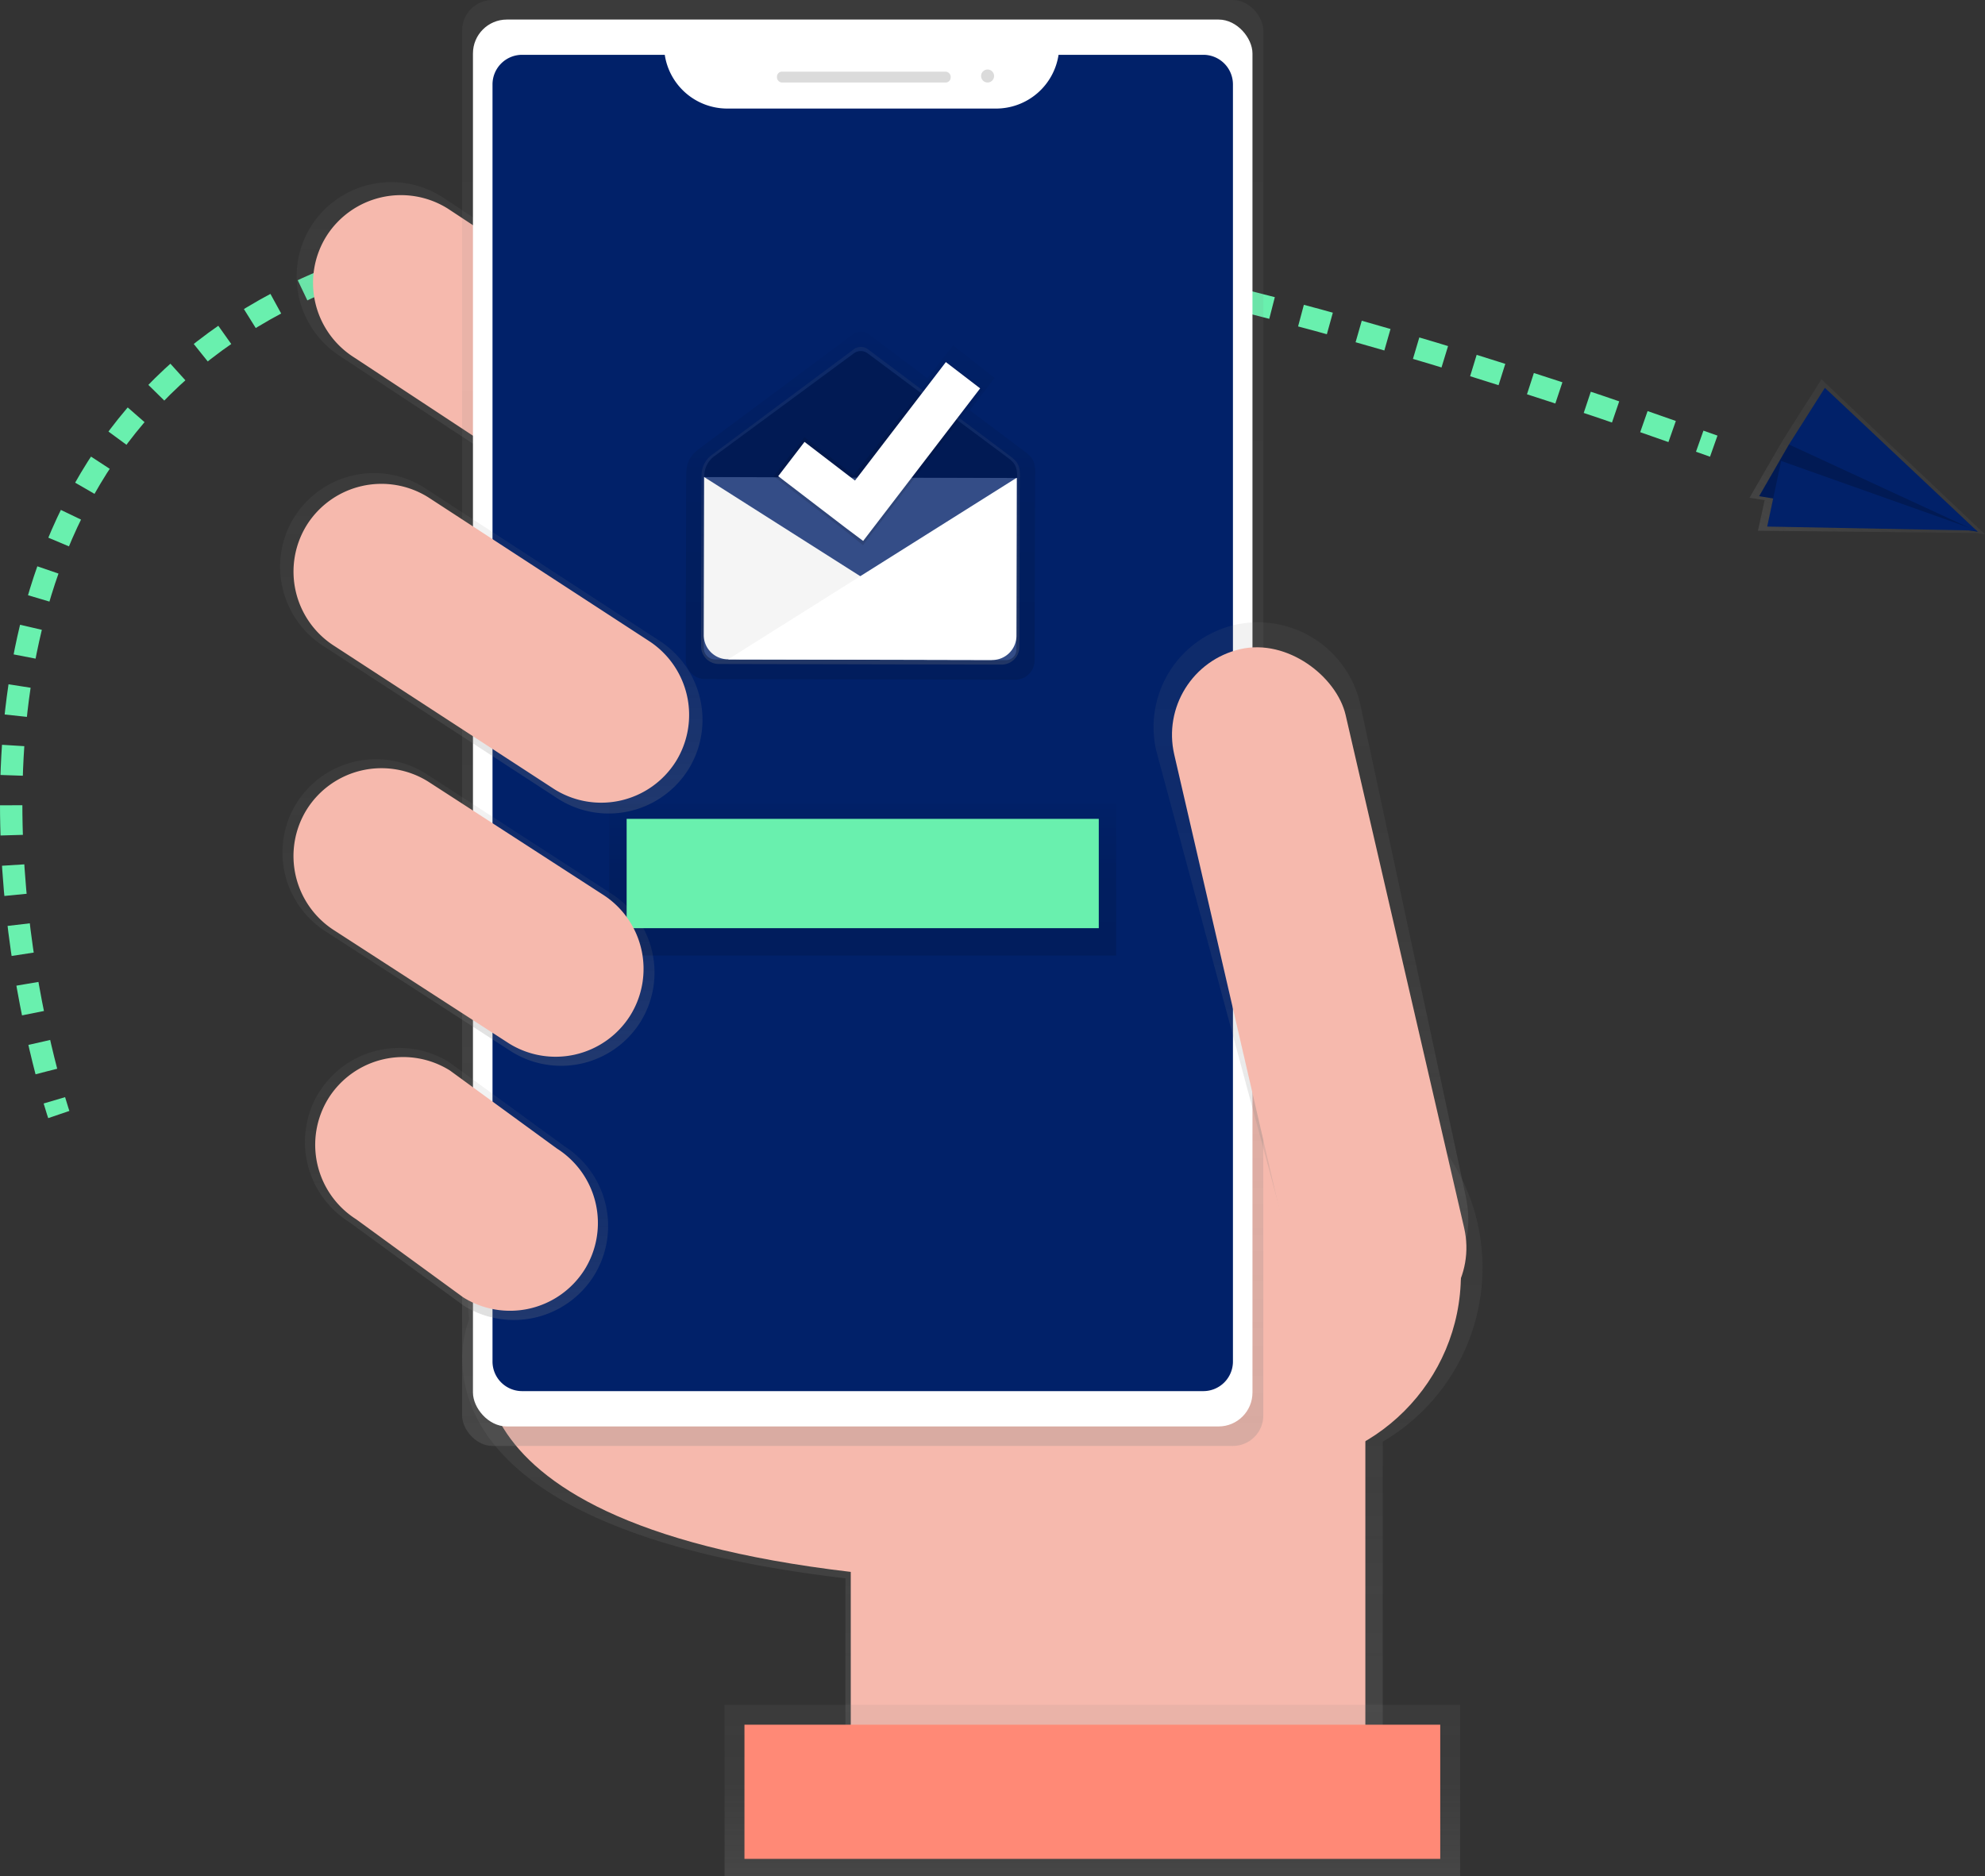
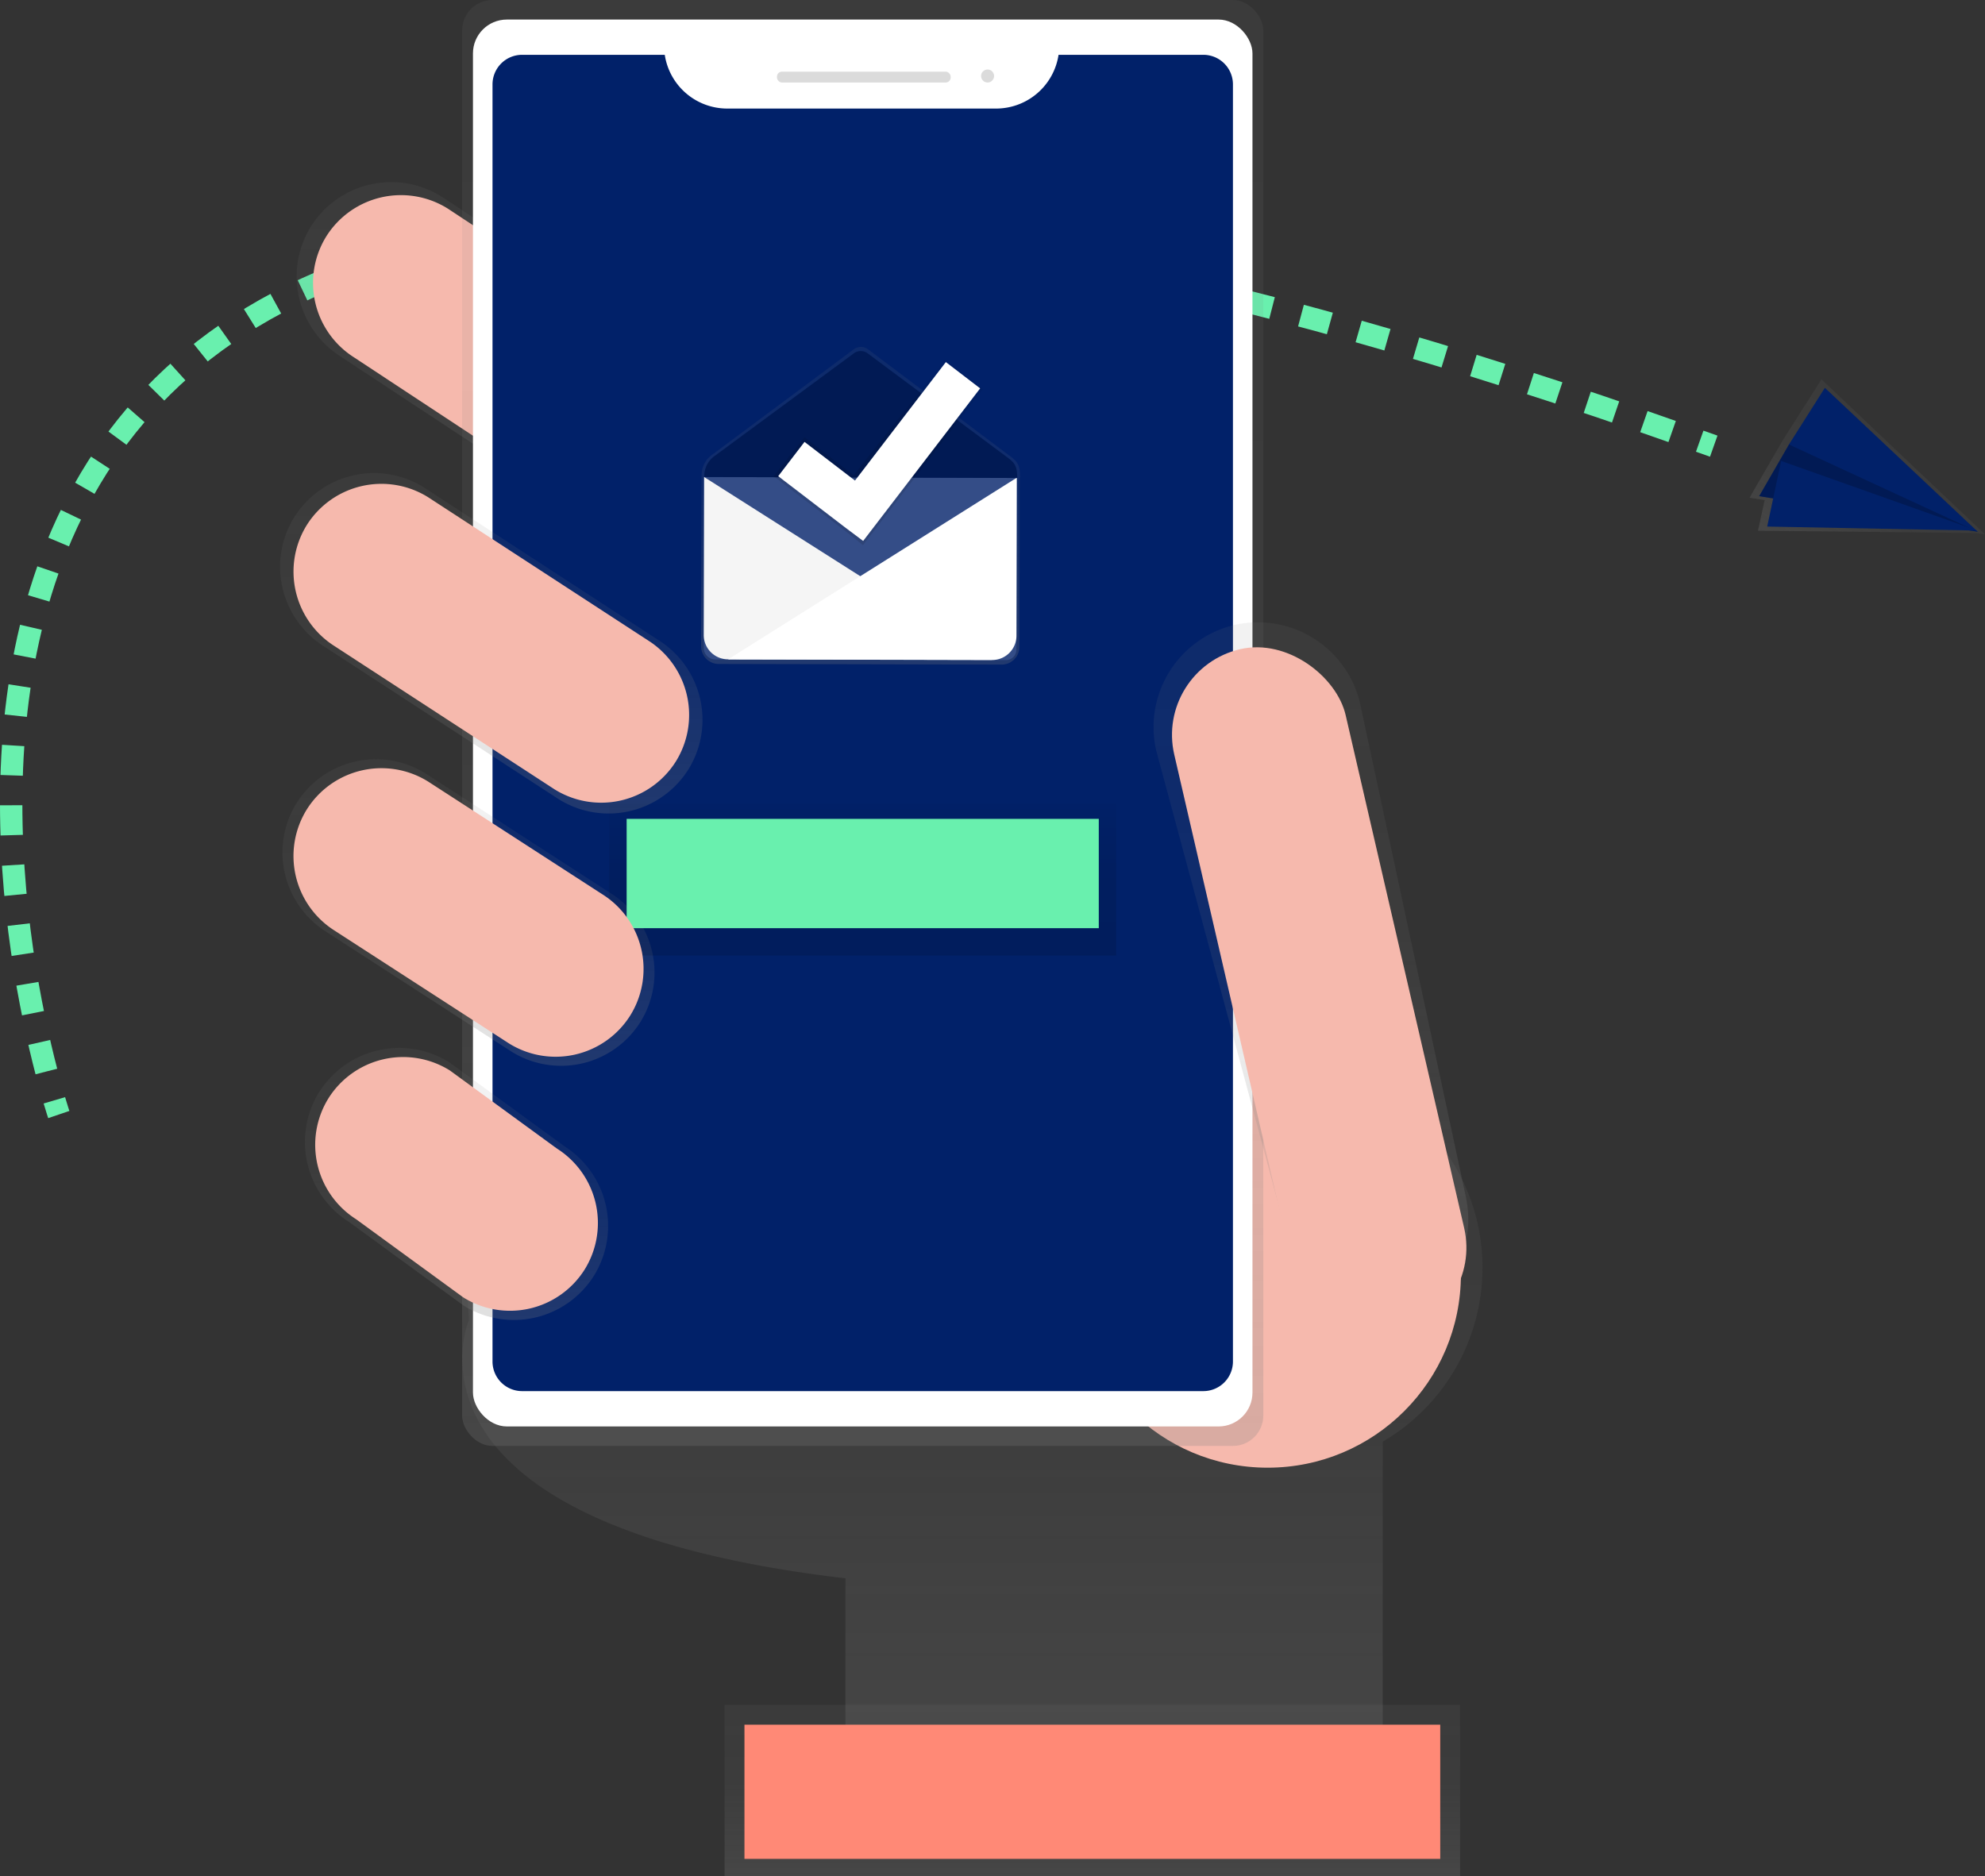
<svg xmlns="http://www.w3.org/2000/svg" xmlns:xlink="http://www.w3.org/1999/xlink" id="daa92041-3bd8-464c-9c92-61b3fade74bd" data-name="Layer 1" width="798.82" height="755.15" viewBox="0 0 798.82 755.15">
  <rect x="0" y="0" width="798.82" height="755.15" fill="#333333" stroke="none" />
  <defs>
    <linearGradient id="15164562-d11a-4880-a4be-123e1b3db71d" x1="589.65" y1="790.71" x2="589.65" y2="501.48" gradientTransform="translate(0.01 -0.01)" gradientUnits="userSpaceOnUse">
      <stop offset="0" stop-color="gray" stop-opacity="0.25" />
      <stop offset="0.54" stop-color="gray" stop-opacity="0.12" />
      <stop offset="1" stop-color="gray" stop-opacity="0.1" />
    </linearGradient>
    <linearGradient id="4387c4a6-2b07-43b0-875b-db8294e1d525" x1="411.34" y1="295.04" x2="411.34" y2="145.7" xlink:href="#15164562-d11a-4880-a4be-123e1b3db71d" />
    <linearGradient id="b3ecf4c1-be91-4dc4-9933-d34be9a535f7" x1="545.52" y1="654.39" x2="545.52" y2="72.43" gradientTransform="translate(-198.33 -72.44)" xlink:href="#15164562-d11a-4880-a4be-123e1b3db71d" />
    <linearGradient id="a2779652-f4e8-430c-84f8-85803e1803c0" x1="725.88" y1="600.13" x2="725.88" y2="322.86" xlink:href="#15164562-d11a-4880-a4be-123e1b3db71d" />
    <linearGradient id="21cc8c64-f270-4c0a-a12f-47a949bb1355" x1="637.94" y1="827.57" x2="637.94" y2="758.57" gradientTransform="translate(-198.33 -72.44)" xlink:href="#15164562-d11a-4880-a4be-123e1b3db71d" />
    <linearGradient id="1cb52d5d-ff8e-4354-9b08-01122ab0b5ee" x1="544.65" y1="346" x2="544.65" y2="205.86" gradientUnits="userSpaceOnUse">
      <stop offset="0" stop-opacity="0.12" />
      <stop offset="0.55" stop-opacity="0.09" />
      <stop offset="1" stop-opacity="0.02" />
    </linearGradient>
    <linearGradient id="081aff01-d630-4567-81f7-f799dc64c22c" x1="544.65" y1="339.86" x2="544.65" y2="212" gradientTransform="matrix(1, 0, 0, 1, 0, 0)" xlink:href="#15164562-d11a-4880-a4be-123e1b3db71d" />
    <linearGradient id="53983704-70f1-484c-b4a9-0fefea28f4ed" x1="551.34" y1="291.95" x2="551.34" y2="217.12" gradientTransform="translate(-197.33 -73.75) rotate(0.13)" xlink:href="#1cb52d5d-ff8e-4354-9b08-01122ab0b5ee" />
    <linearGradient id="07be2ee9-c937-4187-b89e-5aac7e382593" x1="396.05" y1="399.86" x2="396.05" y2="262.83" xlink:href="#15164562-d11a-4880-a4be-123e1b3db71d" />
    <linearGradient id="41444764-58a6-4e8b-8ef1-42407163ea5e" x1="386.87" y1="501.4" x2="386.87" y2="378" xlink:href="#15164562-d11a-4880-a4be-123e1b3db71d" />
    <linearGradient id="d5f06af9-7d77-4f55-b81c-ea1018bd06e7" x1="382.07" y1="603.69" x2="382.07" y2="494.16" xlink:href="#15164562-d11a-4880-a4be-123e1b3db71d" />
    <linearGradient id="a0f95284-1d1b-41ad-8ba2-df33ef14eff8" x1="347.18" y1="384.57" x2="347.18" y2="323.57" xlink:href="#1cb52d5d-ff8e-4354-9b08-01122ab0b5ee" />
    <linearGradient id="bf099e8a-7ee0-495a-b39d-11459c4d4e21" x1="958.8" y1="334.16" x2="958.8" y2="269.01" gradientTransform="translate(104.71 -563.96) rotate(32.36)" xlink:href="#15164562-d11a-4880-a4be-123e1b3db71d" />
  </defs>
  <title>mail_2</title>
  <path d="M222,521s-.68-2-1.78-5.72" transform="translate(-198.34 -72.43)" fill="none" stroke="#69f0ae" stroke-miterlimit="10" stroke-width="9" />
  <path d="M217,503.68C192.69,410.08,116.9-21.3,876.66,248" transform="translate(-198.34 -72.43)" fill="none" stroke="#69f0ae" stroke-miterlimit="10" stroke-width="9" stroke-dasharray="12.04 12.04" />
  <path d="M882.35,250l5.65,2" transform="translate(-198.34 -72.43)" fill="none" stroke="#69f0ae" stroke-miterlimit="10" stroke-width="9" />
  <path d="M794.94,582.69a81.21,81.21,0,0,0-161-15.14l-249.59-6.77,2.74,42.88s-35.59,82.12,151.46,104v83H754.79v-138A81.16,81.16,0,0,0,794.94,582.69Z" transform="translate(-198.34 -72.43)" fill="url(#15164562-d11a-4880-a4be-123e1b3db71d)" />
-   <path d="M395.66,605.46s-34.08,78.64,145.05,99.62v79.52H747.8V574L393,564.39Z" transform="translate(-198.34 -72.43)" fill="#f6b9ad" />
  <path d="M499.16,277.29h0a38.18,38.18,0,0,1-52.5,11.93L335.47,215.95a38.18,38.18,0,0,1-11.93-52.5h0A38.18,38.18,0,0,1,376,151.52l111.19,73.27A38.18,38.18,0,0,1,499.16,277.29Z" transform="translate(-198.34 -72.43)" fill="url(#4387c4a6-2b07-43b0-875b-db8294e1d525)" />
  <path d="M493,273.28h0a35.49,35.49,0,0,1-48.8,11.09L340.81,216.26a35.49,35.49,0,0,1-11.09-48.8h0a35.49,35.49,0,0,1,48.8-11.09l103.37,68.12A35.49,35.49,0,0,1,493,273.28Z" transform="translate(-198.34 -72.43)" fill="#f6b9ad" />
  <circle cx="510.14" cy="512.94" r="77.77" fill="#f6b9ad" />
  <rect x="185.97" width="322.42" height="581.96" rx="12.25" ry="12.25" fill="url(#b3ecf4c1-be91-4dc4-9933-d34be9a535f7)" />
  <rect x="190.33" y="7.87" width="313.7" height="566.24" rx="13.64" ry="13.64" fill="#fff" />
  <path d="M624.33,94.49a25.43,25.43,0,0,1-25.07,21.63H490.92a25.43,25.43,0,0,1-25.06-21.63H408.46a11.91,11.91,0,0,0-11.92,11.91v514a11.91,11.91,0,0,0,11.91,11.92H682.59a11.91,11.91,0,0,0,11.92-11.91v-514A11.91,11.91,0,0,0,682.6,94.49Z" transform="translate(-198.34 -72.43)" fill="#012169" />
  <rect x="312.67" y="28.84" width="69.91" height="4.37" rx="2" ry="2" fill="#dbdbdb" />
  <circle cx="397.43" cy="30.59" r="2.62" fill="#dbdbdb" />
  <path d="M758.76,599.08h0c-22.57,5.22-38.06-9.5-43.28-32.06L663.62,374.46a42.24,42.24,0,0,1,31.55-50.51h0a42.24,42.24,0,0,1,50.51,31.55L788,553C793.22,575.6,781.32,593.86,758.76,599.08Z" transform="translate(-198.34 -72.43)" fill="url(#a2779652-f4e8-430c-84f8-85803e1803c0)" />
  <rect x="693.86" y="330.01" width="70.78" height="282.61" rx="35.39" ry="35.39" transform="translate(-285.75 103.91) rotate(-13.01)" fill="#f6b9ad" />
  <rect x="291.59" y="686.15" width="296" height="69" fill="url(#21cc8c64-f270-4c0a-a12f-47a949bb1355)" />
  <rect x="299.59" y="694.15" width="280" height="54" fill="#ff8976" />
-   <path d="M611.56,254.81l-22.94-17.27,10-13-16.69-13.1L571.5,224.66l-23.59-17.75a5.19,5.19,0,0,0-6.23,0l-62.53,46.55c-2.37,2-4.59,4.29-4.61,9.53h-.07l-.16,71.72h0v3.19a7.82,7.82,0,0,0,7.8,7.84h3.08l59.29.13,62.38.14a7.82,7.82,0,0,0,7.84-7.8l.17-74.78H615C615,258.18,613.93,256.81,611.56,254.81Z" transform="translate(-198.34 -72.43)" fill="url(#1cb52d5d-ff8e-4354-9b08-01122ab0b5ee)" />
  <path d="M608.84,264.52c0-4.78-1-6-3.14-7.85L547.63,213a4.74,4.74,0,0,0-5.69,0l-57.05,42.48a10.06,10.06,0,0,0-4.2,8.69h-.06l-.15,65.44h0v2.91a7.14,7.14,0,0,0,7.12,7.15h2.81l54.1.12,56.91.13a7.14,7.14,0,0,0,7.15-7.12l.15-68.23Z" transform="translate(-198.34 -72.43)" fill="url(#081aff01-d630-4567-81f7-f799dc64c22c)" />
  <path d="M481.61,264.55H607.44a0,0,0,0,1,0,0v69.23a4.18,4.18,0,0,1-4.18,4.18h-117a4.61,4.61,0,0,1-4.61-4.61V264.55a0,0,0,0,1,0,0Z" transform="translate(-197.67 -73.64) rotate(0.13)" fill="#012169" />
  <path d="M481.61,264.55H607.44a0,0,0,0,1,0,0v69.23a4.18,4.18,0,0,1-4.18,4.18h-117a4.61,4.61,0,0,1-4.61-4.61V264.55a0,0,0,0,1,0,0Z" transform="translate(-197.67 -73.64) rotate(0.13)" fill="#fff" opacity="0.2" />
  <path d="M481.69,264.41,481.55,328a9.77,9.77,0,0,0,9.75,9.79l106.29.24" transform="translate(-198.34 -72.43)" fill="#f5f5f5" />
  <path d="M607.53,264.69l-.14,63.63a9.77,9.77,0,0,1-9.79,9.75l-106.29-.24" transform="translate(-198.34 -72.43)" fill="#fff" />
  <path d="M541.93,214.66l-56,41.3a9.75,9.75,0,0,0-4.13,8.45l125.89.4c0-4.65-1-5.87-3.08-7.63l-57.05-42.5A4.69,4.69,0,0,0,541.93,214.66Z" transform="translate(-198.34 -72.43)" fill="#012169" />
  <path d="M541.93,214.66l-56,41.3a9.75,9.75,0,0,0-4.13,8.45l125.89.4c0-4.65-1-5.87-3.08-7.63l-57.05-42.5A4.69,4.69,0,0,0,541.93,214.66Z" transform="translate(-198.34 -72.43)" opacity="0.2" />
  <polygon points="395.56 156.6 380.33 144.66 343.52 191.28 323.74 175.94 311.35 191.69 340.14 213.68 340.14 213.68 347.28 219.41 395.56 156.6" fill="url(#53983704-70f1-484c-b4a9-0fefea28f4ed)" />
  <polygon points="394.44 156.31 380.64 145.73 344.07 193.42 323.76 177.85 313.17 191.65 340.38 212.49 340.38 212.49 347.36 217.72 394.44 156.31" fill="#fff" />
  <path d="M475.28,382.24h0a37.9,37.9,0,0,1-52.11,11.84l-94.5-61.53a37.9,37.9,0,0,1-11.84-52.11h0a37.9,37.9,0,0,1,52.11-11.84l94.5,61.53A37.9,37.9,0,0,1,475.28,382.24Z" transform="translate(-198.34 -72.43)" fill="url(#07be2ee9-c937-4187-b89e-5aac7e382593)" />
  <path d="M470.26,379h0a35.49,35.49,0,0,1-48.8,11.09l-88.51-57.63a35.49,35.49,0,0,1-11.09-48.8h0a35.49,35.49,0,0,1,48.8-11.09l88.51,57.63A35.49,35.49,0,0,1,470.26,379Z" transform="translate(-198.34 -72.43)" fill="#f6b9ad" />
  <path d="M456,483.86h0a37.72,37.72,0,0,1-51.87,11.79L329.55,447.4a37.72,37.72,0,0,1-11.79-51.87h0a37.72,37.72,0,0,1,51.87-11.79L444.2,432A37.72,37.72,0,0,1,456,483.86Z" transform="translate(-198.34 -72.43)" fill="url(#41444764-58a6-4e8b-8ef1-42407163ea5e)" />
-   <path d="M437.28,586h0a38.06,38.06,0,0,1-52.34,11.9L338.75,564.2a38.06,38.06,0,0,1-11.9-52.34h0A38.06,38.06,0,0,1,379.19,500l46.19,33.69A38.06,38.06,0,0,1,437.28,586Z" transform="translate(-198.34 -72.43)" fill="url(#d5f06af9-7d77-4f55-b81c-ea1018bd06e7)" />
+   <path d="M437.28,586h0a38.06,38.06,0,0,1-52.34,11.9L338.75,564.2a38.06,38.06,0,0,1-11.9-52.34h0A38.06,38.06,0,0,1,379.19,500l46.19,33.69A38.06,38.06,0,0,1,437.28,586" transform="translate(-198.34 -72.43)" fill="url(#d5f06af9-7d77-4f55-b81c-ea1018bd06e7)" />
  <path d="M433.55,583.49h0a35.49,35.49,0,0,1-48.8,11.09l-43.07-31.42a35.49,35.49,0,0,1-11.09-48.8h0a35.49,35.49,0,0,1,48.8-11.09l43.07,31.42A35.49,35.49,0,0,1,433.55,583.49Z" transform="translate(-198.34 -72.43)" fill="#f6b9ad" />
  <rect x="245.18" y="323.57" width="204" height="61" fill="url(#a0f95284-1d1b-41ad-8ba2-df33ef14eff8)" />
  <rect x="252.18" y="329.57" width="190" height="44" fill="#69f0ae" />
  <polygon points="795.23 214.52 798.82 215.08 798.26 214.55 798.56 214.55 798.09 214.39 733 152.66 717.2 177.59 704.06 200.33 710.15 201.28 707.45 213.6 795.23 214.52" fill="url(#bf099e8a-7ee0-495a-b39d-11459c4d4e21)" />
  <polygon points="719.93 178.89 707.93 199.7 795.93 214.03 739.25 174.56 719.93 178.89" fill="#012169" />
  <polygon points="719.93 178.89 707.93 199.7 795.93 214.03 739.25 174.56 719.93 178.89" opacity="0.2" />
  <polygon points="734.38 156.09 795.93 214.03 719.93 178.89 734.38 156.09" fill="#012169" />
  <polygon points="711.17 211.93 795.69 213.54 716.79 185.52 711.17 211.93" fill="#012169" />
  <path d="M451.9,481.25h0a35.49,35.49,0,0,1-48.8,11.09l-70.16-45.4a35.49,35.49,0,0,1-11.09-48.8h0A35.49,35.49,0,0,1,370.65,387l70.16,45.4A35.49,35.49,0,0,1,451.9,481.25Z" transform="translate(-198.34 -72.43)" fill="#f6b9ad" />
</svg>